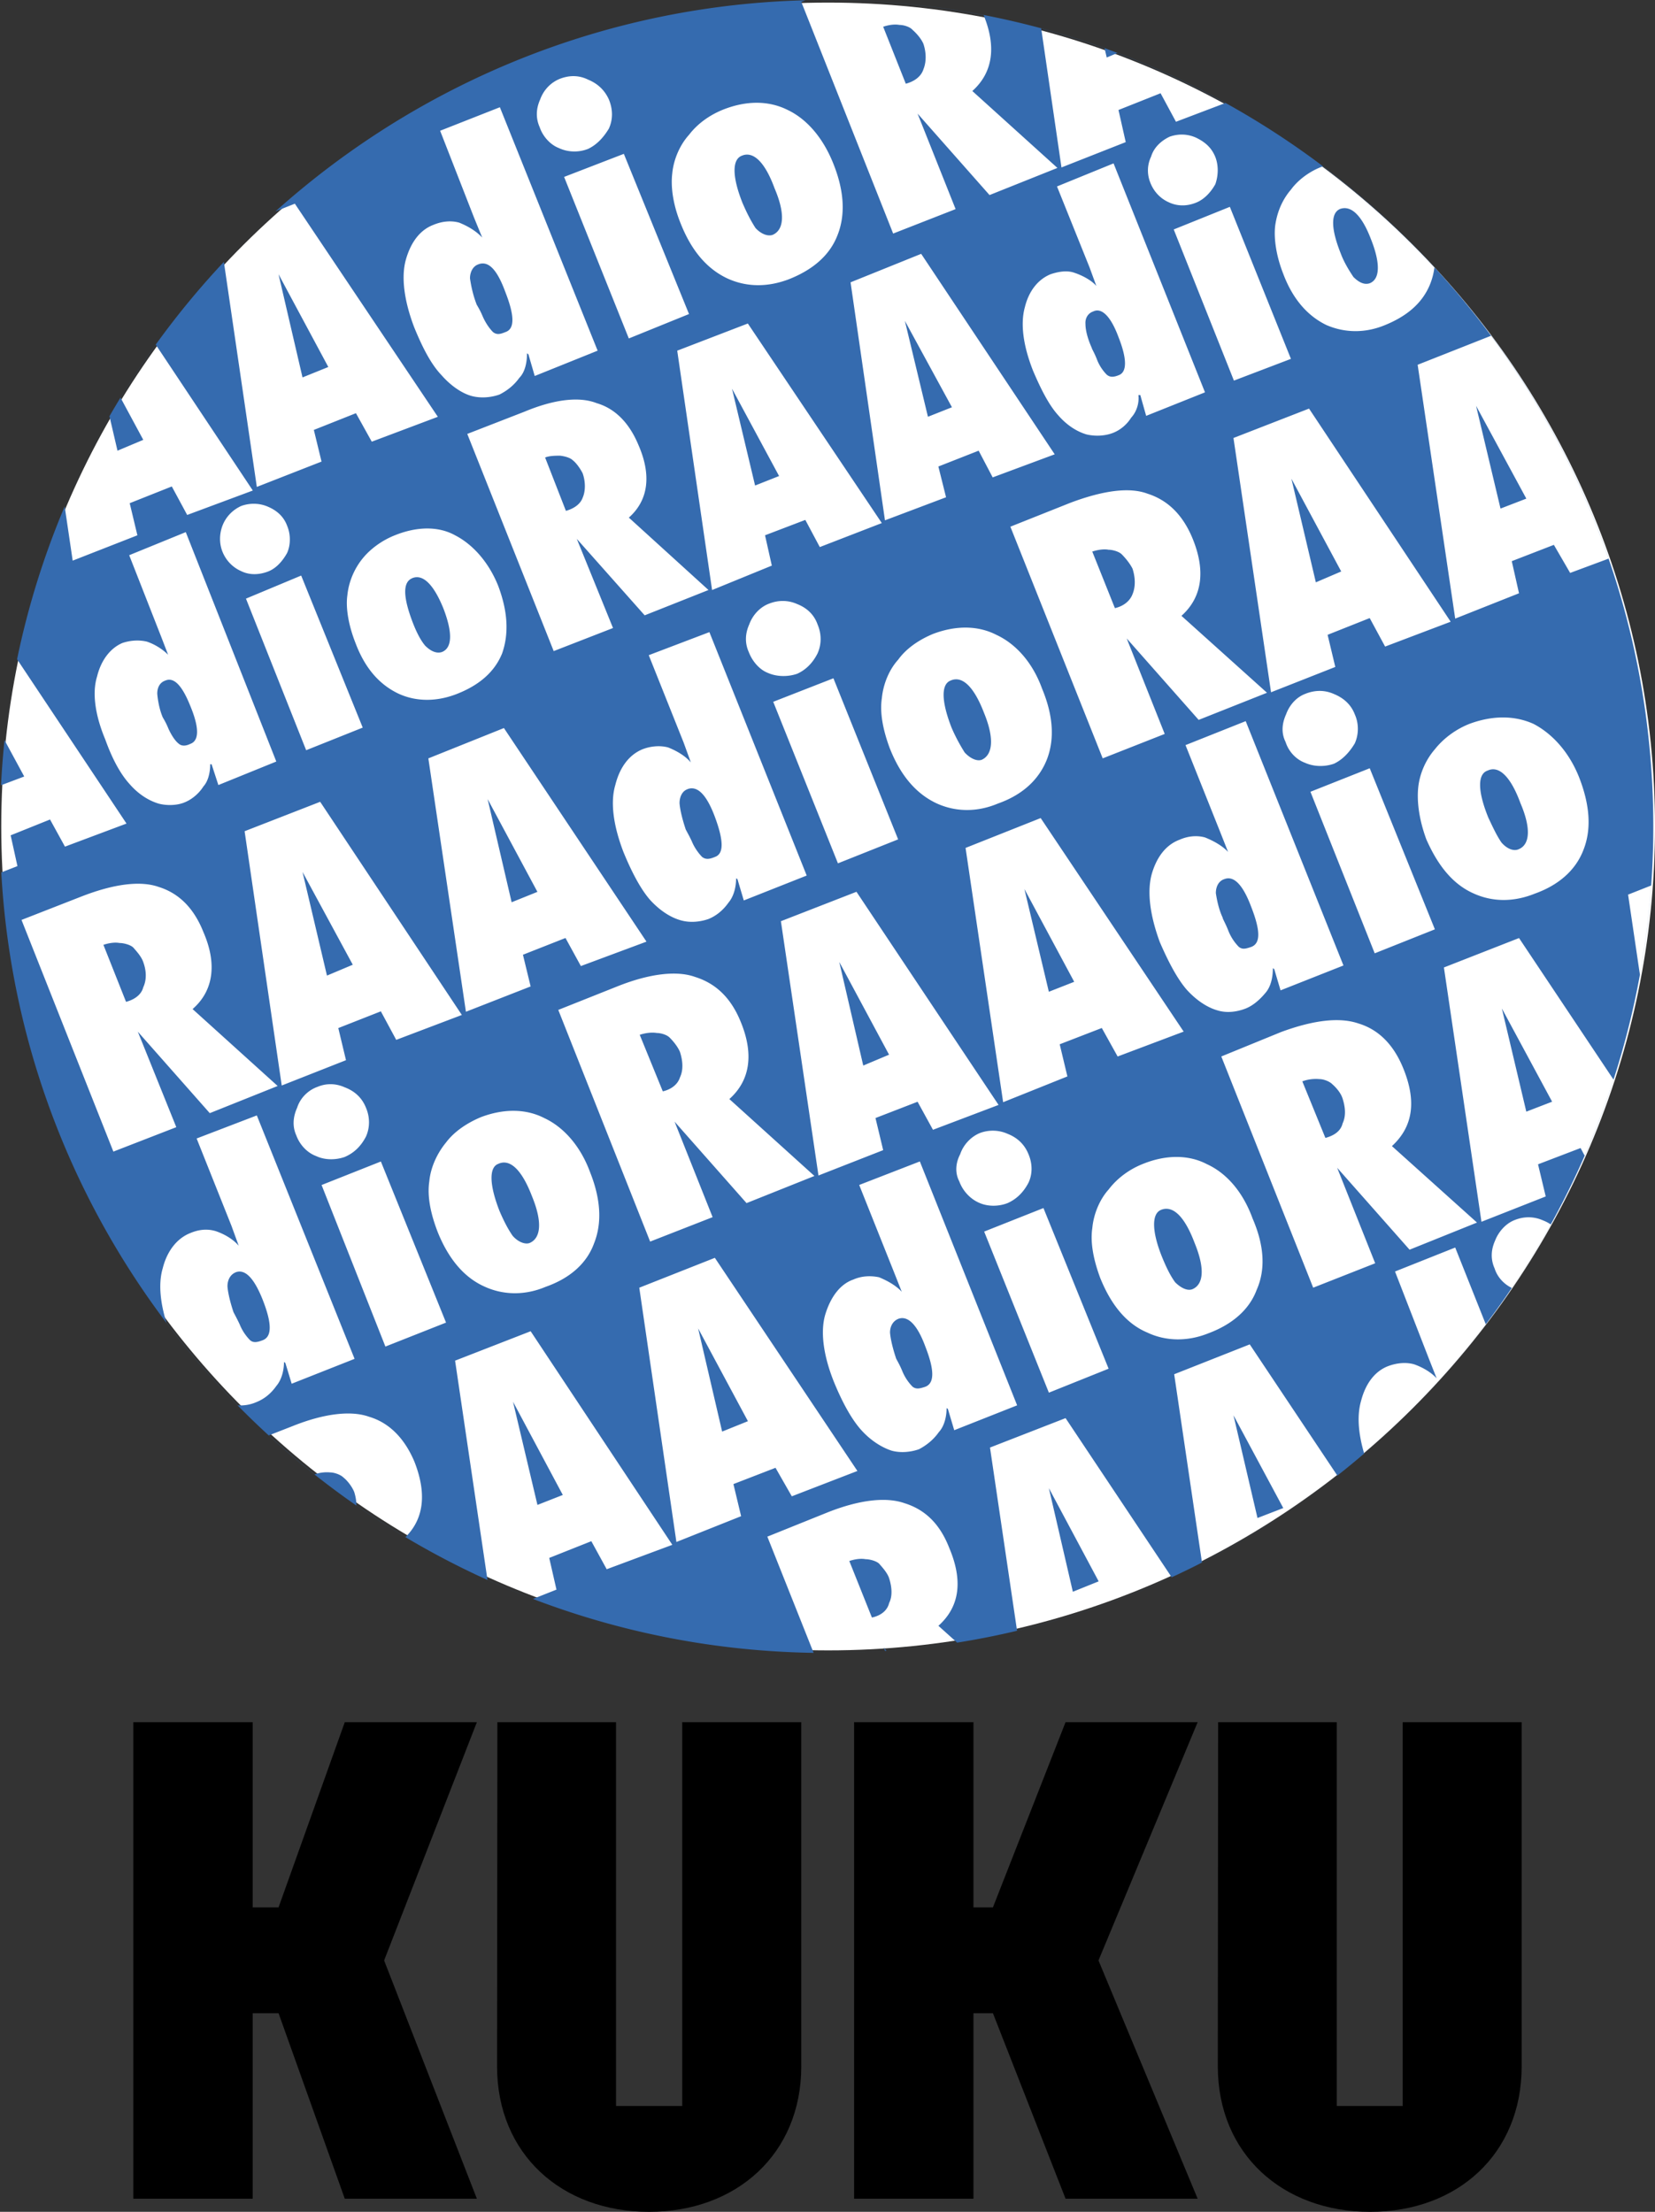
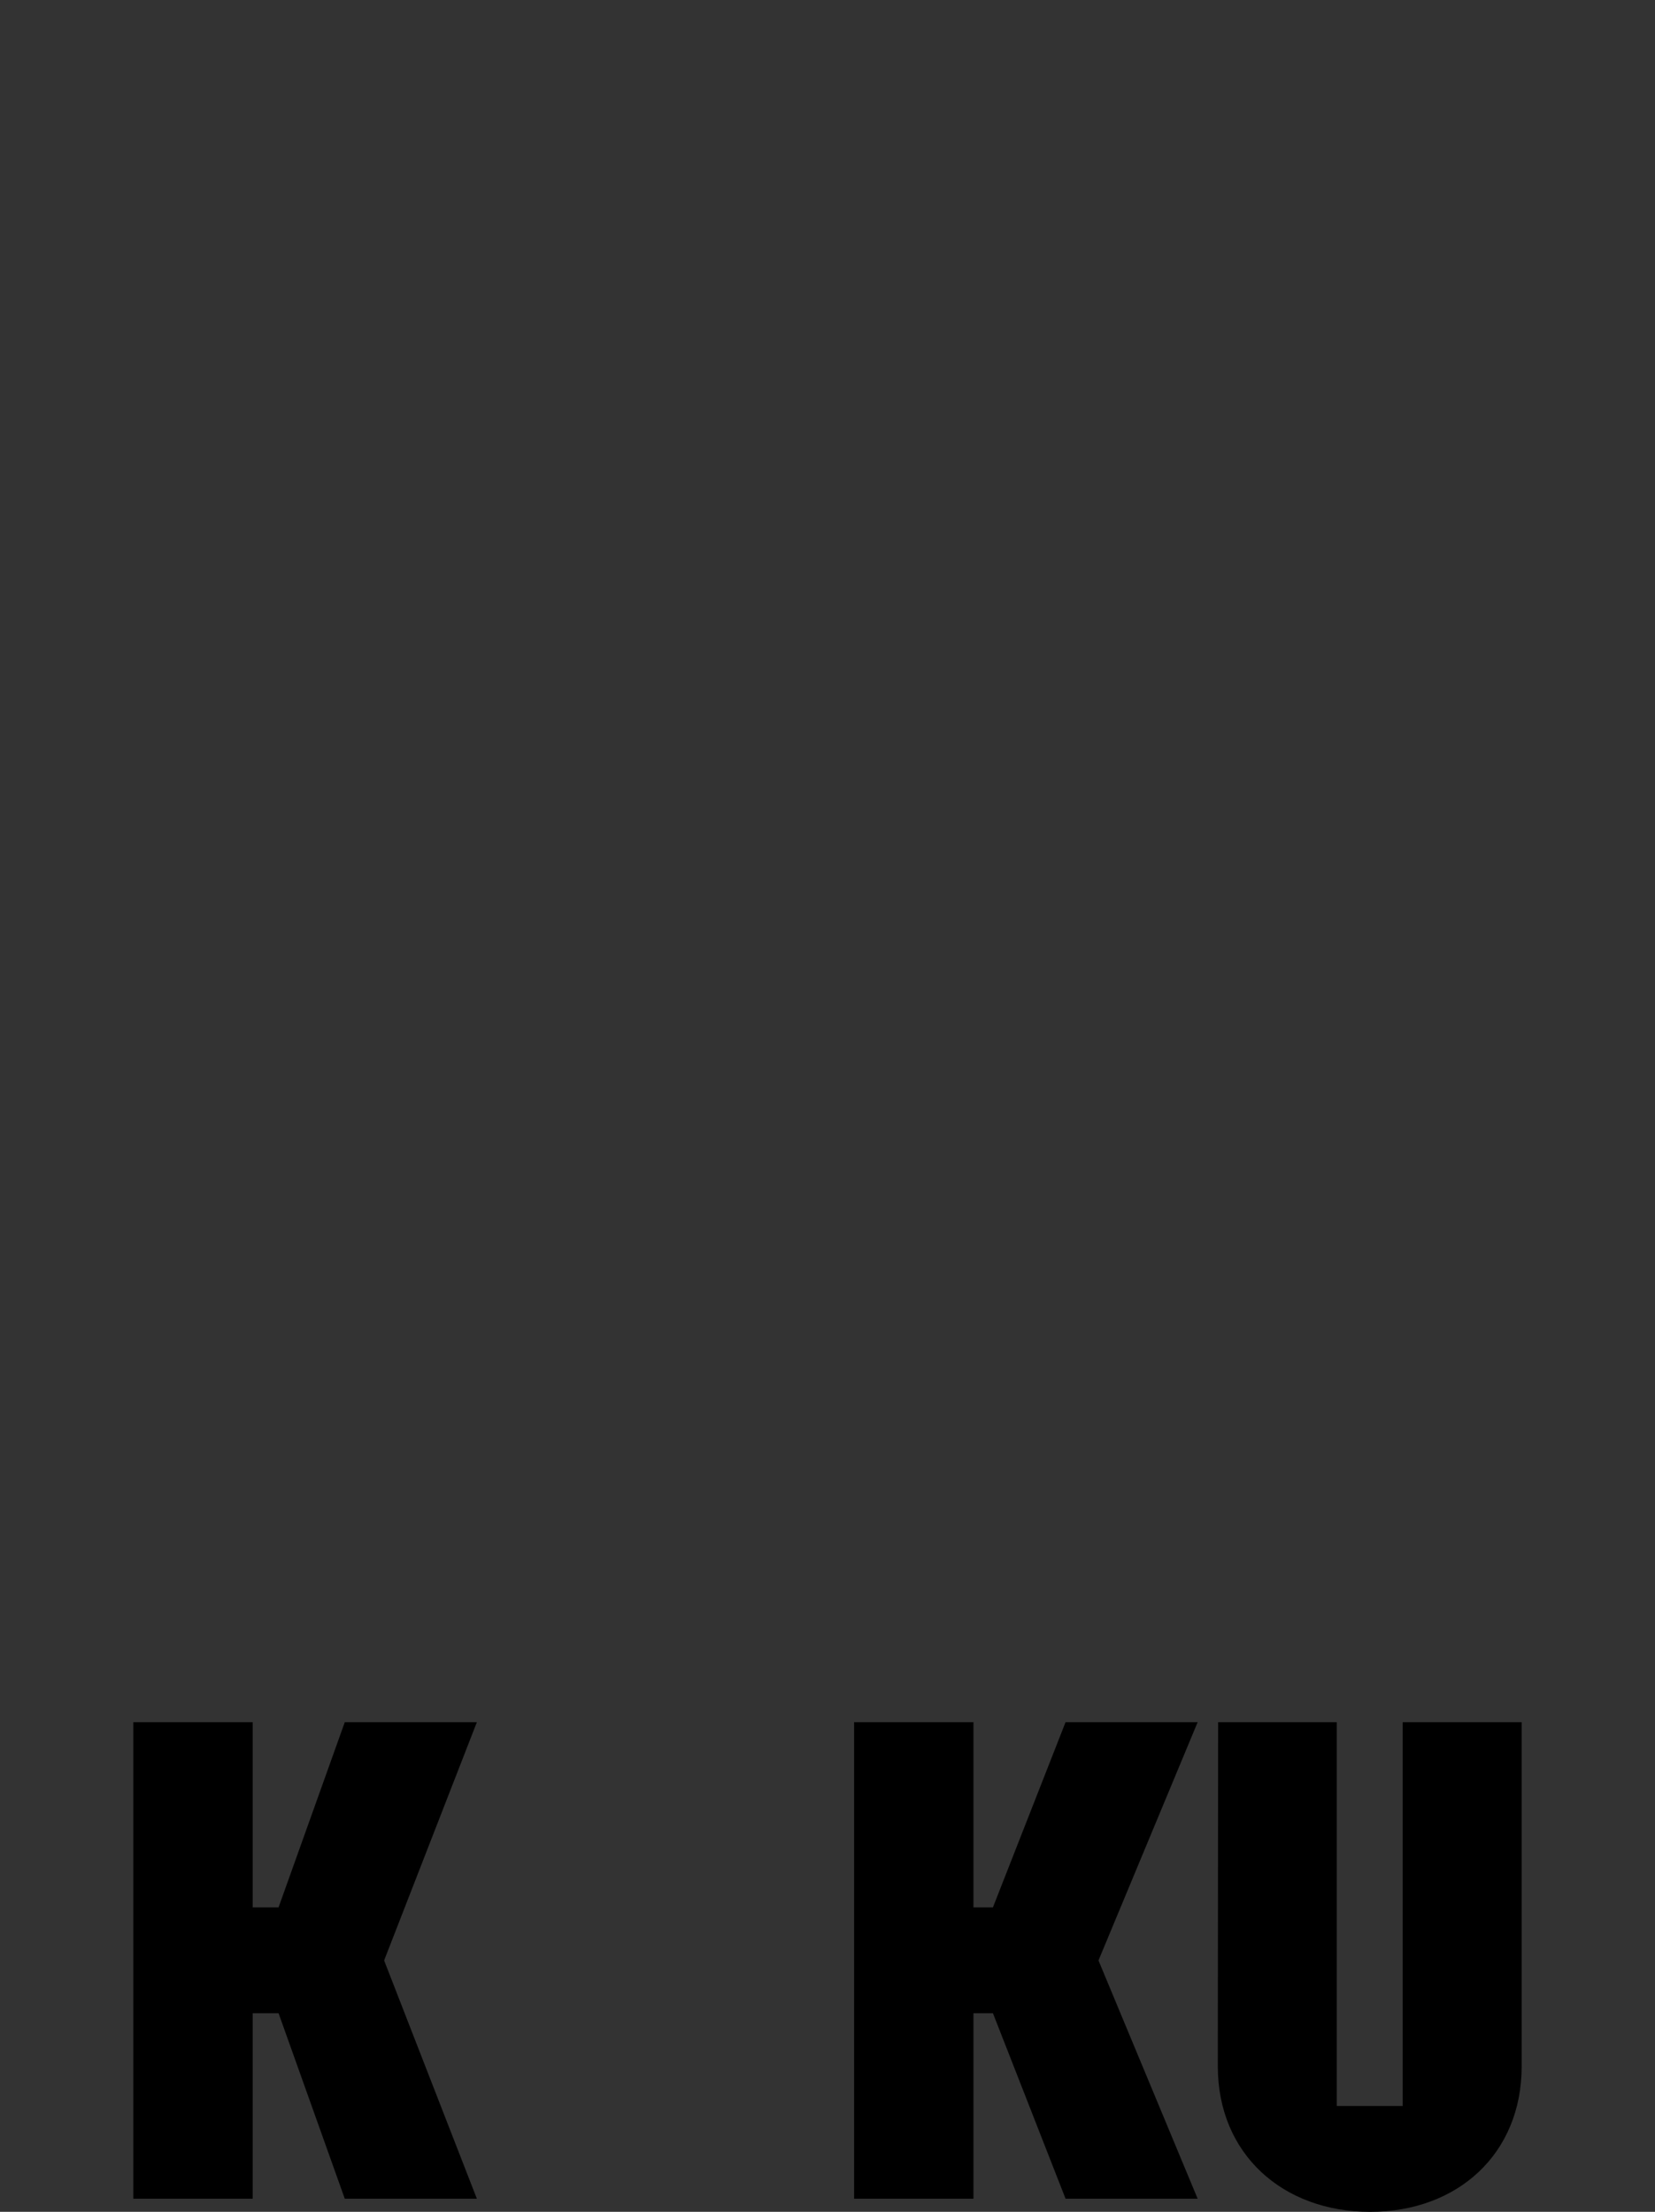
<svg xmlns="http://www.w3.org/2000/svg" id="logo" version="1.1" width="658.53" height="880.26">
  <rect width="100%" height="100%" fill="#333333" stroke="none" />
  <defs id="defs1">
    <style id="style1">
      .cls-3{fill-rule:evenodd}
    </style>
  </defs>
-   <path d="M329.51 1.03c181.22 0 329.02 147.29 329.02 327.89s-147.8 327.89-329.02 327.89C148.29 656.81.5 509.52.5 328.92S148.3 1.03 329.51 1.03" id="path1" style="fill:#fff;fill-rule:evenodd" />
  <polygon class="cls-3" points="407.92,845.27 381.57,918.97 371.27,918.97 371.27,845.27 323.79,845.27 323.79,1034.93 371.27,1034.93 371.27,961.1 381.57,961.1 407.92,1034.93 460.48,1034.93 423.57,940.1 460.48,845.27" id="polygon1" transform="translate(-270.73 -159.89)" />
-   <path class="cls-3" d="M318.82 822.34V685.38h-47.35v152.75h-26.35V685.38h-47.21l-.13 136.96c0 34.91 25.68 57.92 60.46 57.92s60.59-23.01 60.59-57.92" id="path2" />
  <polygon class="cls-3" points="694.72,845.27 665.82,918.97 658.07,918.97 658.07,845.27 610.58,845.27 610.58,1034.93 658.07,1034.93 658.07,961.1 665.82,961.1 694.72,1034.93 747.28,1034.93 707.82,940.1 747.28,845.27" id="polygon2" transform="translate(-270.73 -159.89)" />
  <path class="cls-3" d="M605.48 822.34V685.38h-47.35v152.75h-26.22V685.38H484.7l-.13 136.96c0 34.91 25.82 57.92 60.59 57.92s60.32-23.01 60.32-57.92" id="path3" />
-   <path d="m500.36 604.13 10.26-3.96-19.81-36.92zm-73.47 29.35 10.27-4.14-19.81-37.1zm-79.95 10.26c3.42-.72 6.12-2.7 6.84-5.76 1.44-2.88 1.08-6.48 0-9.9-.72-2.16-2.7-4.32-3.96-5.76-1.08-1.08-3.78-1.8-5.4-1.8-1.98-.36-4.32 0-6.48.72l9 22.51zm260.39-201.33 10.26-3.96-19.99-37.1 9.72 41.05zm-79.95 10.45c3.42-.9 6.12-2.7 6.84-5.76 1.44-3.06 1.08-6.48 0-9.9-.72-2.34-2.7-4.5-4.14-5.76-1.08-1.08-3.42-1.98-5.04-1.98-1.98-.18-4.5 0-6.84.9l9.18 22.51zm-4.86 59.61-36.56-92.02 23.77-9.72c13.15-4.86 23.41-5.94 30.79-3.42 7.74 2.34 13.87 8.1 17.83 17.83 5.22 12.79 4.14 23.05-4.5 30.98l33.85 30.43-26.83 10.8-28.81-32.6 15.13 38zm-60.51-30.97c-3.78 1.44-3.78 8.46.36 18.73 1.62 3.96 3.24 7.38 5.22 10.08 2.34 2.34 5.04 3.6 7.02 2.7 4.32-1.98 4.86-8.28.72-18.37-4.14-10.99-8.83-14.95-13.33-13.15zm-24.13 27.37c-2.7-7.2-4.14-14.22-3.24-20.17.54-5.76 3.06-11.52 6.49-15.31 3.42-4.5 8.28-8.1 13.87-10.27 9-3.6 18.01-3.6 25.21.18 7.92 3.6 14.4 11.17 18.19 21.61 4.68 10.8 5.22 20.35 1.62 28.45-2.88 7.74-9.55 13.68-19.27 17.29-8.1 3.24-16.75 3.24-24.31-.36-8.1-3.42-14.23-10.81-18.55-21.43zm-47.9-57.98c3.42-1.26 7.38-1.26 10.98.36 4.14 1.62 6.84 4.5 8.28 8.1 1.62 3.78 1.62 7.92 0 11.34-1.98 3.78-4.68 6.48-8.28 8.1-3.6 1.44-8.1 1.44-11.52-.18-3.24-1.44-6.3-4.5-7.74-8.46-1.8-3.42-1.44-7.38.36-10.8 1.26-3.78 4.32-7.02 7.92-8.46zm51.14 93.82-23.77 9.54-25.75-64.11 23.59-9.36zm-64.47 15.67c0 3.42-.9 7.2-3.06 9.54-2.16 3.06-4.86 5.22-7.92 6.84-3.06 1.08-7.21 1.62-10.99.54-3.78-1.26-8.28-3.96-12.24-8.46-3.78-4.32-7.39-10.98-10.63-18.91-4.32-10.8-5.4-20.17-3.42-26.83 2.16-7.02 5.94-12.07 11.16-13.87 3.24-1.44 6.84-1.62 10.26-.9 3.42 1.44 6.66 3.24 9 5.76l-3.06-7.74-13.87-34.76 24.13-9.36 38.71 97.06-25.03 9.9-2.52-8.46-.54-.36zm-19.27-35.48c-2.16.9-3.24 3.06-3.24 5.4.18 2.52 1.08 6.3 2.34 10.08 0 .36 1.26 2.16 2.52 5.22 1.08 2.7 2.7 4.86 4.14 6.3 1.44 1.08 2.88.72 5.04 0 3.78-1.44 3.6-6.84 0-16.03-3.24-8.82-7.02-12.42-10.8-10.98zm-70.05 44.84 10.27-4.14-19.81-36.92 9.55 41.06zm53.84 15.67-26.11 10.09-6.48-11.35-16.75 6.48 3.06 12.78-25.75 10.27-14.77-101.2 30.07-11.89 56.72 84.82zm-127.31 13.51 10.08-3.96-19.81-37.1 9.72 41.06zm378.16-292.27c-4.14 1.26-4.14 8.1.18 18.73 1.62 3.42 3.24 7.02 5.22 9.9 2.16 2.52 4.86 3.6 6.84 2.7 4.5-1.8 5.04-8.28.72-18.37-3.96-10.8-8.65-14.95-12.97-12.97zm-24.49 27.37c-2.7-7.38-3.78-14.41-3.24-20.35.54-5.76 3.06-11.35 6.66-15.49 3.42-4.32 8.28-7.92 13.69-10.08 9.18-3.42 18.01-3.42 25.57 0 7.56 3.96 14.23 11.34 18.19 21.43 4.32 11.17 4.86 20.71 1.62 28.81-3.06 7.92-9.72 13.87-19.27 17.29-8.46 3.42-16.93 3.42-24.67-.18-7.92-3.6-13.87-10.8-18.55-21.43zm-47.9-57.99c3.78-1.44 7.56-1.44 11.17.18 3.96 1.62 6.84 4.32 8.28 8.1 1.62 3.6 1.62 7.92 0 11.53-2.16 3.6-4.86 6.48-8.28 8.1-3.6 1.26-7.92 1.26-11.52-.36-3.42-1.26-6.48-4.32-7.74-8.28-1.8-3.6-1.44-7.38.18-10.98 1.44-3.96 4.32-7.02 7.92-8.28zm51.32 93.82L547 379.4l-25.57-64.29 23.59-9.36 25.93 64.11zm-64.47 15.49c0 3.42-.72 7.2-2.88 9.72-2.52 3.06-5.22 5.22-7.92 6.3-3.24 1.26-7.38 1.98-11.34.72-3.78-1.08-8.1-3.78-12.06-8.11-3.78-4.32-7.39-11.16-10.81-19.09-3.96-10.8-5.04-19.99-3.24-26.83 1.98-7.02 5.76-11.88 11.16-13.87 3.24-1.44 6.84-1.8 10.08-.9 3.6 1.44 7.02 3.42 9.18 5.76l-3.06-7.74-13.87-34.76 23.95-9.54 38.9 97.24-25.03 9.9-2.52-8.46-.54-.36zm-19.27-35.48c-2.34.72-3.42 3.06-3.42 5.58.36 2.34 1.08 6.3 2.7 9.73 0 .54 1.08 2.16 2.34 5.4 1.08 2.7 2.7 4.86 4.14 6.3 1.44 1.08 2.7.72 4.86 0 3.96-1.44 3.6-6.84 0-16.03-3.24-8.64-6.84-12.43-10.62-10.98zm-69.87 44.84 10.09-3.96-19.81-36.92zM471 410.55l-26.29 9.91-6.3-11.34-16.75 6.48 3.06 12.79-25.57 10.26-14.95-101.2 29.89-11.88 56.9 84.99zm-127.5 13.51 10.26-4.32-19.81-36.91 9.54 41.24zm53.84 15.67-26.11 9.9-6.12-11.16-16.75 6.48 3.06 12.78-25.75 10.09-14.95-101.2 30.07-11.71 56.54 84.82zm-133.61-5.4c3.24-.72 5.94-2.7 6.84-5.58 1.44-3.06 1.08-6.66 0-10.08-.9-2.16-2.7-4.32-4.14-5.76-1.08-1.08-3.42-1.8-5.04-1.8-2.16-.36-4.68 0-6.84.72l9.18 22.51zm-5.04 59.79-36.55-92.2 23.95-9.54c12.79-5.04 23.41-6.12 30.43-3.6 8.1 2.52 14.23 8.1 18.19 17.83 5.22 12.61 3.96 23.23-4.5 30.79l33.85 30.61-27.01 10.8-28.63-32.41 15.13 38-24.85 9.72zm-60.32-30.97c-3.78 1.26-3.78 8.11.36 18.73 1.62 3.78 3.24 7.02 5.22 9.9 2.16 2.52 5.04 3.6 6.84 2.88 4.5-1.98 5.04-8.46.9-18.55-4.14-10.8-8.82-14.95-13.33-12.97zm-24.13 27.37c-2.88-7.39-4.32-14.41-3.42-20.35.54-5.76 3.24-11.34 6.66-15.49 3.24-4.32 8.28-7.74 13.87-10.08 9-3.42 17.83-3.42 25.21.36 7.75 3.6 14.4 11.17 18.19 21.43 4.32 10.8 4.86 20.35 1.62 28.45-2.88 7.93-9.54 13.87-19.27 17.29-8.1 3.42-16.75 3.42-24.49-.18-7.92-3.6-14.05-10.81-18.37-21.43zm-47.9-57.98c3.42-1.44 7.2-1.44 10.81.18 4.32 1.62 7.02 4.5 8.46 8.11 1.62 3.78 1.62 7.92 0 11.52-1.98 3.78-4.68 6.48-8.46 8.1-3.6 1.26-7.93 1.26-11.35-.36-3.42-1.26-6.48-4.32-7.92-8.28-1.62-3.6-1.26-7.39.36-10.99 1.26-3.96 4.5-7.02 8.1-8.28zm51.14 93.82-24.13 9.54-25.39-64.29 23.59-9.36zm-83.73-19.99c-2.16.9-3.24 3.06-3.24 5.58.18 2.52 1.08 6.3 2.34 10.08 0 .18 1.08 1.98 2.52 5.04 1.08 2.7 2.7 4.86 4.14 6.3 1.26 1.08 2.7.9 5.04 0 3.78-1.44 3.6-6.84 0-16.03-3.42-8.65-7.02-12.43-10.8-10.99zM597.06 202.4l10.27-3.96-19.99-36.92zm-73.47 29.35 10.08-4.32-19.81-36.92 9.72 41.24zm53.66 15.67-26.11 9.9-6.13-11.34-16.75 6.66 3.06 12.79-25.57 10.08-14.95-101.2 30.07-11.7 56.36 84.82zm-133.62-5.4c3.24-.72 5.94-2.7 7.02-5.58 1.26-3.06 1.08-6.67 0-10.09-1.08-2.16-2.88-4.32-4.32-5.76-1.08-1.08-3.6-1.8-5.22-1.8-1.8-.36-4.32 0-6.49.72l9 22.51zm-4.86 59.79-36.74-92.2 23.95-9.54c12.97-4.86 23.41-6.3 30.61-3.6 7.92 2.52 14.05 8.28 18.01 18.01 5.04 12.43 3.96 23.05-4.5 30.61l34.04 30.61-27.19 10.8-28.63-32.41 15.12 38zm-60.51-30.97c-3.78 1.44-3.78 8.1.36 18.73 1.62 3.78 3.42 7.02 5.22 9.9 2.34 2.52 5.04 3.6 6.84 2.88 4.32-1.98 5.04-8.46.9-18.55-4.14-10.81-8.82-14.95-13.32-12.96zm-24.13 27.19c-2.7-7.2-4.14-14.22-3.24-20.17.54-5.58 2.88-11.35 6.49-15.31 3.24-4.5 8.28-7.93 13.87-10.26 9-3.42 17.83-3.42 25.21.36 7.75 3.6 14.41 10.98 18.19 21.43 4.5 10.8 5.04 20.35 1.8 28.45-3.24 7.92-9.72 13.87-19.45 17.29-8.1 3.42-16.75 3.42-24.49-.18-7.92-3.78-14.05-10.8-18.37-21.61zm-48.08-57.8c3.6-1.44 7.56-1.44 11.16.18 4.14 1.62 6.84 4.5 8.1 8.1 1.62 3.78 1.62 7.92 0 11.52-1.8 3.6-4.5 6.48-8.1 8.11-3.6 1.26-8.1 1.26-11.71-.36-3.24-1.26-6.12-4.5-7.56-8.28-1.62-3.6-1.44-7.38.18-10.99 1.44-3.96 4.5-7.02 7.92-8.28zm51.32 93.82-23.95 9.54-25.75-64.29 23.95-9.36zm-64.47 15.49c0 3.42-.9 7.2-3.06 9.72-2.16 3.06-4.86 5.22-7.92 6.48-3.06 1.08-7.2 1.62-10.98.54-3.96-1.08-8.28-3.78-12.25-8.11-3.78-4.32-7.38-11.16-10.62-19.09-4.14-10.8-5.22-19.99-3.24-26.65 1.8-7.2 5.58-12.07 10.8-14.23 3.24-1.26 7.02-1.62 10.26-.72 3.6 1.44 6.84 3.42 9 5.94l-2.88-7.92-13.87-34.75 24.13-9.18 38.72 96.88-25.03 9.91-2.52-8.46zm-19.27-35.48c-2.16.72-3.24 3.06-3.24 5.58.18 2.52 1.08 6.3 2.34 10.08 0 .36 1.08 1.98 2.52 5.04 1.08 2.7 2.88 5.04 4.14 6.3 1.44 1.08 2.88.9 5.04 0 3.78-1.26 3.42-6.84 0-16.03-3.24-8.64-6.84-12.43-10.81-10.99zm-70.05 45.02 10.26-4.14-19.81-36.92zm53.66 15.67-26.11 9.72-6.12-11.17-16.93 6.67 3.06 12.61-25.75 10.08-14.95-100.84 30.07-12.07 56.72 85zm-127.13 13.51 10.26-4.32-19.99-36.92 9.72 41.24zm53.66 15.67-26.11 9.91-6.12-11.35-16.93 6.66 3.06 12.78-25.57 10.08-14.77-101.2 30.07-11.71 56.36 84.82zm-133.62-5.22c3.42-.9 6.12-2.88 6.84-5.77 1.44-3.06 1.26-6.66 0-10.08-.72-2.16-2.7-4.32-3.96-5.76-1.08-1.08-3.78-1.8-5.4-1.8-1.98-.36-4.32 0-6.48.72zm-5.04 59.6-36.55-92.2 23.95-9.36c12.97-5.04 23.41-6.3 30.61-3.78 8.1 2.52 14.05 8.46 17.83 18.01 5.4 12.43 4.14 23.23-4.32 30.61l33.85 30.61-27.01 10.81-28.63-32.42 15.31 38-25.03 9.72zm488.01-375.1c-3.6 1.62-3.6 7.74.36 17.65 1.26 3.42 3.24 6.66 5.04 9.36 2.16 2.16 4.32 3.24 6.48 2.52 4.14-1.62 4.32-7.93.54-17.47-3.78-9.91-8.11-13.69-12.43-12.07zM465.41 54.4c3.6-1.26 7.2-1.08 10.44.36 3.78 1.8 6.3 4.14 7.74 7.74 1.26 3.24 1.26 7.2 0 10.8-1.8 3.24-4.5 6.12-7.74 7.38-3.6 1.44-7.38 1.44-10.8-.18-3.24-1.44-5.94-4.14-7.38-7.92-1.26-3.24-1.26-6.84.36-10.26 1.08-3.6 3.96-6.3 7.38-7.92zm48.26 88.42-22.69 8.65-23.95-60.15 22.33-9 24.31 60.51zm-60.69 14.4c.36 3.24-.72 6.66-2.88 9-1.8 2.88-4.5 5.04-7.38 6.12s-6.66 1.44-10.44.54c-3.6-1.08-7.56-3.42-11.17-7.56-3.78-4.14-7.02-10.63-10.08-17.83-3.96-10.08-5.04-18.73-3.24-25.21 1.62-6.66 5.4-11.17 10.26-13.15 3.24-1.08 6.66-1.62 9.54-.54 3.24 1.08 6.84 3.06 8.65 5.22l-2.7-7.38-12.96-32.23 22.51-9.18 36.38 91.12-23.41 9.36-2.34-8.28H453Zm-17.83-33.32c-2.34.72-3.42 2.88-3.24 5.04 0 2.52.9 5.94 2.52 9.54 0 .36 1.08 1.98 2.16 4.86 1.08 2.7 2.7 4.68 3.78 5.76 1.26 1.08 2.7 1.08 4.86.18 3.24-1.26 3.24-6.48-.18-15.13-3.06-8.28-6.66-11.71-9.9-10.27zm-65.91 41.96 9.54-3.78-18.73-34.39 9.18 38.18zm50.42 14.95-24.67 9.18-5.58-10.63-16.03 6.3 3.06 12.24-24.31 9.18-13.69-94.72 28.1-11.34 53.12 79.77zm-119.21 12.42 9.55-3.78-18.73-34.76zm50.42 14.94-24.67 9.55-5.76-10.81-16.03 6.12 2.7 12.07-23.77 9.72-13.87-95.26 28.1-10.81 53.3 79.41zm-125.69-4.86c3.24-.9 5.76-2.7 6.66-5.22 1.26-2.88 1.08-6.66 0-9.72-.9-1.8-2.52-4.14-3.96-5.22-1.08-1.08-3.42-1.62-5.04-1.8-1.62 0-4.14 0-5.94.72l8.28 21.25zm-4.86 55.82-34.39-86.44 22.69-8.82c12.07-5.04 21.97-6.12 28.81-3.42 7.38 2.16 12.97 7.92 16.57 16.56 5.22 11.89 4.14 21.97-3.78 28.99l31.69 28.81-25.39 10.08-27.01-30.43 14.41 35.48-23.59 9.18zm-56.36-28.99c-3.78 1.62-3.6 7.56.36 17.83 1.26 3.24 2.88 6.66 4.86 9 2.16 2.16 4.5 3.24 6.66 2.52 4.14-1.62 4.32-7.74.54-17.47-3.96-9.72-8.28-13.69-12.43-11.89zm-22.51 25.75c-2.7-6.84-3.96-13.86-3.24-18.91.54-5.58 2.88-10.81 6.12-14.77 3.06-3.78 7.74-7.2 12.79-9.18 8.46-3.42 17.11-3.78 23.95 0 7.02 3.6 13.33 10.63 17.11 19.99 3.96 10.44 4.32 19.27 1.62 27.01-3.06 7.56-9.36 12.79-18.19 16.21-7.92 3.06-16.03 3.06-23.05-.18-7.56-3.6-13.33-10.08-17.11-20.17zm-45.38-54.56c3.6-1.26 7.38-1.08 10.62.36 3.78 1.62 6.3 4.14 7.56 7.56 1.44 3.42 1.44 7.56 0 10.8-1.8 3.24-4.32 6.12-7.56 7.39-3.78 1.44-7.56 1.44-10.81-.18-3.24-1.44-5.94-4.14-7.38-7.74-1.26-3.24-1.26-6.84 0-10.26 1.44-3.78 4.32-6.49 7.56-7.93zm48.26 88.24-22.51 9-23.95-60.33 21.97-9.18zm-60.69 14.59c0 3.06-.72 6.66-2.7 8.82-1.8 2.88-4.68 5.22-7.38 6.3-2.88 1.26-7.02 1.44-10.44.54-3.6-1.08-7.74-3.42-11.52-7.74-3.78-4.14-7.02-10.26-9.73-17.83-4.14-9.9-5.22-18.73-3.24-25.03 1.62-6.66 5.4-11.34 10.08-13.33 3.24-1.08 6.66-1.26 9.72-.54 3.24 1.08 6.3 3.06 8.46 5.22l-2.7-7.02-12.78-32.59 22.51-9.19 36.02 91.3-23.05 9.36-2.7-8.28h-.54Zm-17.83-33.32c-2.16.72-3.24 2.7-3.24 5.22.18 2.16.72 5.94 2.16 9.37.18.36 1.26 1.98 2.34 4.68 1.26 2.7 2.7 4.86 4.14 5.94 1.08.9 2.7.9 4.5 0 3.6-1.26 3.6-6.48 0-15.13-3.24-8.1-6.48-11.52-9.9-10.08zM360.42 33.32c3.42-.9 6.12-2.88 7.02-5.76 1.26-3.06 1.08-6.84 0-10.08-.9-2.16-2.88-4.32-4.32-5.58-1.08-1.26-3.6-1.98-5.22-1.98-1.98-.36-4.32 0-6.48.72l9 22.69zm-65.19 28.63c-3.96 1.44-3.96 8.28.18 18.73 1.62 3.78 3.24 7.02 5.22 10.08 2.16 2.34 4.86 3.42 6.84 2.7 4.5-1.98 5.04-8.46.72-18.55-3.96-10.81-8.64-14.77-12.96-12.96zm-24.31 27.19c-2.88-7.02-4.14-14.23-3.42-20.17.54-5.58 3.06-11.35 6.66-15.31 3.43-4.5 8.28-7.92 13.69-10.08 9.18-3.6 18.01-3.6 25.57.18 7.56 3.6 14.05 10.99 18.19 21.43 4.32 10.8 4.86 20.35 1.62 28.45-3.06 7.93-9.72 13.68-19.27 17.47-8.47 3.24-16.93 3.24-24.67-.36-7.93-3.78-14.05-10.81-18.37-21.61zm-48.08-57.8c3.78-1.44 7.56-1.44 11.17.36 3.96 1.62 6.66 4.32 8.28 7.92 1.62 3.96 1.62 7.92 0 11.53-2.16 3.6-4.86 6.48-8.28 8.1-3.6 1.44-7.93 1.44-11.71-.36-3.24-1.26-6.3-4.5-7.56-8.28-1.62-3.6-1.44-7.38.18-10.99 1.44-3.96 4.32-6.84 7.92-8.28zm51.32 93.64-23.95 9.72-25.75-64.29 23.77-9.18zm-64.46 15.67c0 3.42-.72 7.39-3.06 9.72-2.16 3.06-5.04 5.22-7.92 6.66-3.06 1.08-7.21 1.62-11.17.54-3.78-1.08-8.1-3.96-11.89-8.28-4.14-4.32-7.56-10.99-10.8-18.91-4.14-10.8-5.22-20.17-3.42-26.83 1.98-7.2 5.76-12.07 10.99-14.05 3.42-1.44 7.02-1.8 10.26-.9 3.6 1.44 6.84 3.42 9.18 5.94l-3.24-7.92-13.5-34.58 23.77-9.36 38.9 96.88-25.03 10.08-2.52-8.64-.54-.36zm-19.27-35.47c-2.34.72-3.42 3.24-3.42 5.58.36 2.52 1.08 6.3 2.52 10.08 0 .36 1.26 1.98 2.52 5.04 1.26 2.88 2.88 5.04 4.14 6.3 1.44 1.08 2.7.9 4.86 0 3.96-1.26 3.6-6.84 0-16.03-3.24-8.83-6.66-12.43-10.62-10.99zm-70.05 45.02 10.26-4.14-19.81-36.92 9.54 41.06zm284.3 498.79a325.612 325.612 0 0 0 61.53-21.28l-42.22-63.33-30.07 11.71 10.77 72.9zm73.59-27.16a330.5 330.5 0 0 0 53.86-34.58l-34.85-52.22-30.07 11.89zm64.54-43.38a331.863 331.863 0 0 0 48.38-51.43l-12.16-30.53-23.95 9.54 13.5 34.75 3.06 7.75c-2.16-2.34-5.4-4.32-9-5.58-3.24-.9-6.84-.54-10.26.72-5.22 1.98-9 6.84-10.81 13.87-1.61 5.55-1.2 12.65 1.23 20.91zm58.73-65.88a330.7 330.7 0 0 0 15.49-25.29c-.92-.62-1.93-1.15-3.06-1.59-3.6-1.62-7.56-1.62-11.17-.18-3.42 1.26-6.48 4.5-7.92 8.28-1.62 3.6-1.8 7.38-.18 10.99 1.13 3.55 3.71 6.24 6.84 7.79zm28.99-52.66c4.3-9.85 8.14-19.95 11.48-30.27l-37.58-56.32-29.89 11.71 14.94 101.21 25.57-10.08-3.06-12.79 16.93-6.48 1.61 3.03zm21.99-72.06c2.12-11.61 3.62-23.44 4.48-35.44l-9.18 3.63zm-12.48-165.53c-11.05-32.07-26.94-61.92-46.78-88.68l-29.17 11.53 14.94 101.02 25.39-10.08-2.88-12.78 16.75-6.49 6.48 11.17 15.27-5.68zm-69.29-115.88a332.787 332.787 0 0 0-44.39-40.23c-5.12 1.83-9.86 5.37-12.69 9.27-3.42 3.96-5.58 9-6.3 14.59-.54 5.22.54 12.06 3.24 18.91 3.78 10.08 9.72 16.75 17.11 20.35 7.39 3.24 15.49 3.24 23.05.18 9-3.6 15.13-8.82 18.19-16.21.91-2.22 1.5-4.49 1.8-6.85zM439.51 19.22a325.19 325.19 0 0 0-25.22-7.92l8.07 55.34 25.57-10.08-2.88-12.79 16.75-6.66 6.12 11.35L487.57 41a327.953 327.953 0 0 0-42.96-19.9l-4.24 1.79zM320.39.12c2.83-.07 5.67-.11 8.53-.11 21.35 0 42.23 2.06 62.46 6 5.03 12.25 3.89 22.73-4.49 30.21l33.86 30.61-27.01 10.8-28.63-32.41 15.13 38-24.85 9.73L318.84.75l1.56-.62zM109.66 84.1a334.057 334.057 0 0 0-20.58 20.13l13.11 89.55 25.75-10.08-3.06-12.6 16.75-6.66 6.3 11.34 26.29-9.9-56.9-84.82-7.66 3.05zM.52 347.19C.18 341.14 0 335.05 0 328.92c0-5.5.14-10.97.41-16.41l9.23-3.48-7.84-14.48c1.14-10.89 2.82-21.62 5-32.18l43.54 65.39-24.49 9.18-5.94-10.8-15.67 6.3 2.7 12.25-6.42 2.51zm65.75 179.29a333.765 333.765 0 0 0 28.3 32.82c2.67.18 5.27-.35 7.27-1.22 3.24-1.26 5.94-3.42 8.1-6.48 2.16-2.52 3.06-6.3 3.06-9.55l.54.36 2.52 8.28 25.03-9.9-38.9-96.88-23.95 9.18 13.86 34.76 2.88 7.92c-2.16-2.52-5.4-4.5-9-5.76-3.42-1.08-6.84-.72-10.26.72-5.04 1.98-9.18 6.84-10.98 14.05-1.67 5.62-1.17 13.04 1.52 21.71zm75.53 72.66a326.62 326.62 0 0 0 19.54 12.59c7.57-7.49 8.38-17.78 3.54-30.06-3.96-9.37-10.09-15.49-18.01-17.83-7.02-2.52-17.65-1.44-30.61 3.78l-9.29 3.63c5.88 5.39 11.95 10.57 18.21 15.53 2.1-.81 4.49-.96 6.21-.79 1.62 0 4.14.9 5.22 1.98 1.62 1.26 3.42 3.6 4.32 5.76.57 1.8.89 3.64.88 5.41zm52.17 29.63c5.95 2.7 11.99 5.22 18.12 7.56l9.33-3.7-2.88-12.61 16.75-6.66 6.12 11.16 26.11-9.72-56.37-85-30.07 11.71zm129.77 29.03a330.73 330.73 0 0 0 28.41-.78l-.54-1.34 1.14 1.3c9.48-.69 18.85-1.78 28.09-3.26l-7.44-6.69c8.64-7.74 9.72-18.19 4.32-30.97-3.78-9.72-9.72-15.31-17.83-17.83-7.2-2.52-17.65-1.44-30.43 3.6l-24.13 9.72 18.41 46.24zM100.59 195.22l-26.11 9.72-6.12-11.34-16.75 6.66 3.06 12.78-25.75 10.08-3.18-21.55a326.613 326.613 0 0 1 17.82-35.9l3.19 13.7 10.26-4.32-9.05-16.79c4.41-7.22 9.09-14.25 14.02-21.09l38.62 58.05zm228.34 462.62C147.77 657.84.01 510.08.01 328.92.01 147.76 147.77 0 328.93 0c181.16 0 328.92 147.76 328.92 328.92 0 181.16-147.76 328.92-328.92 328.92z" id="path4" style="fill-rule:evenodd;fill:#356baf" />
</svg>